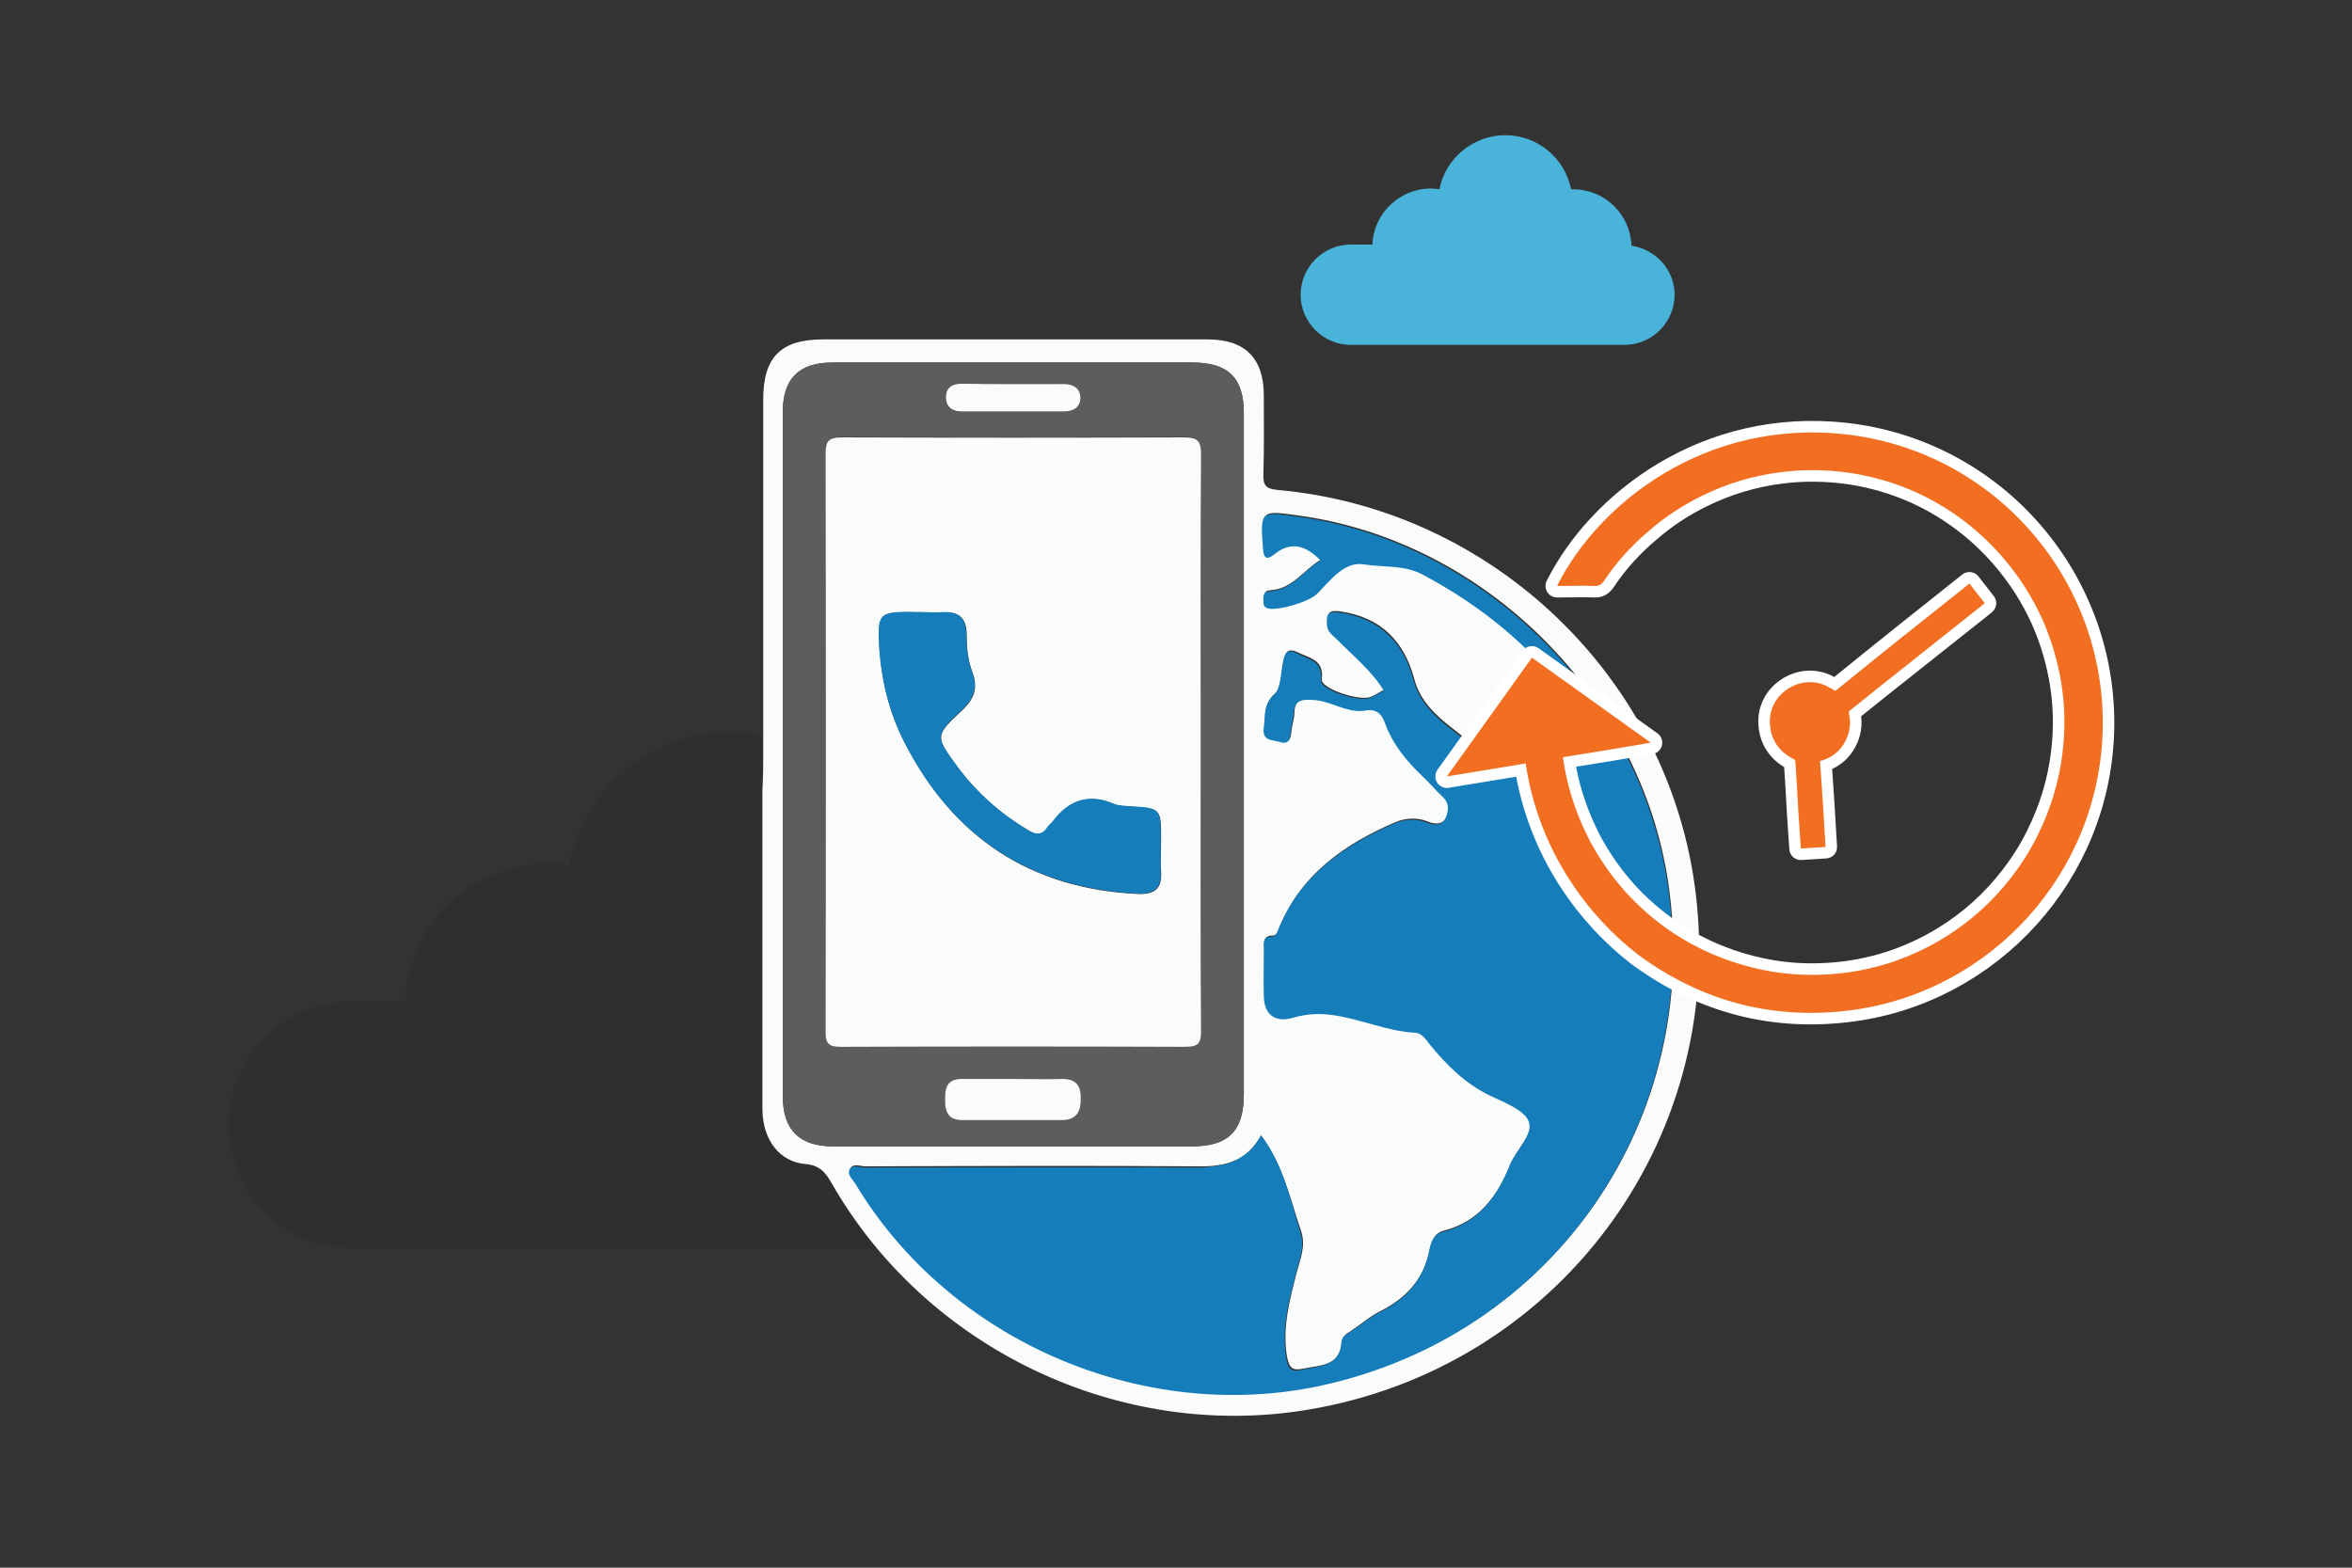
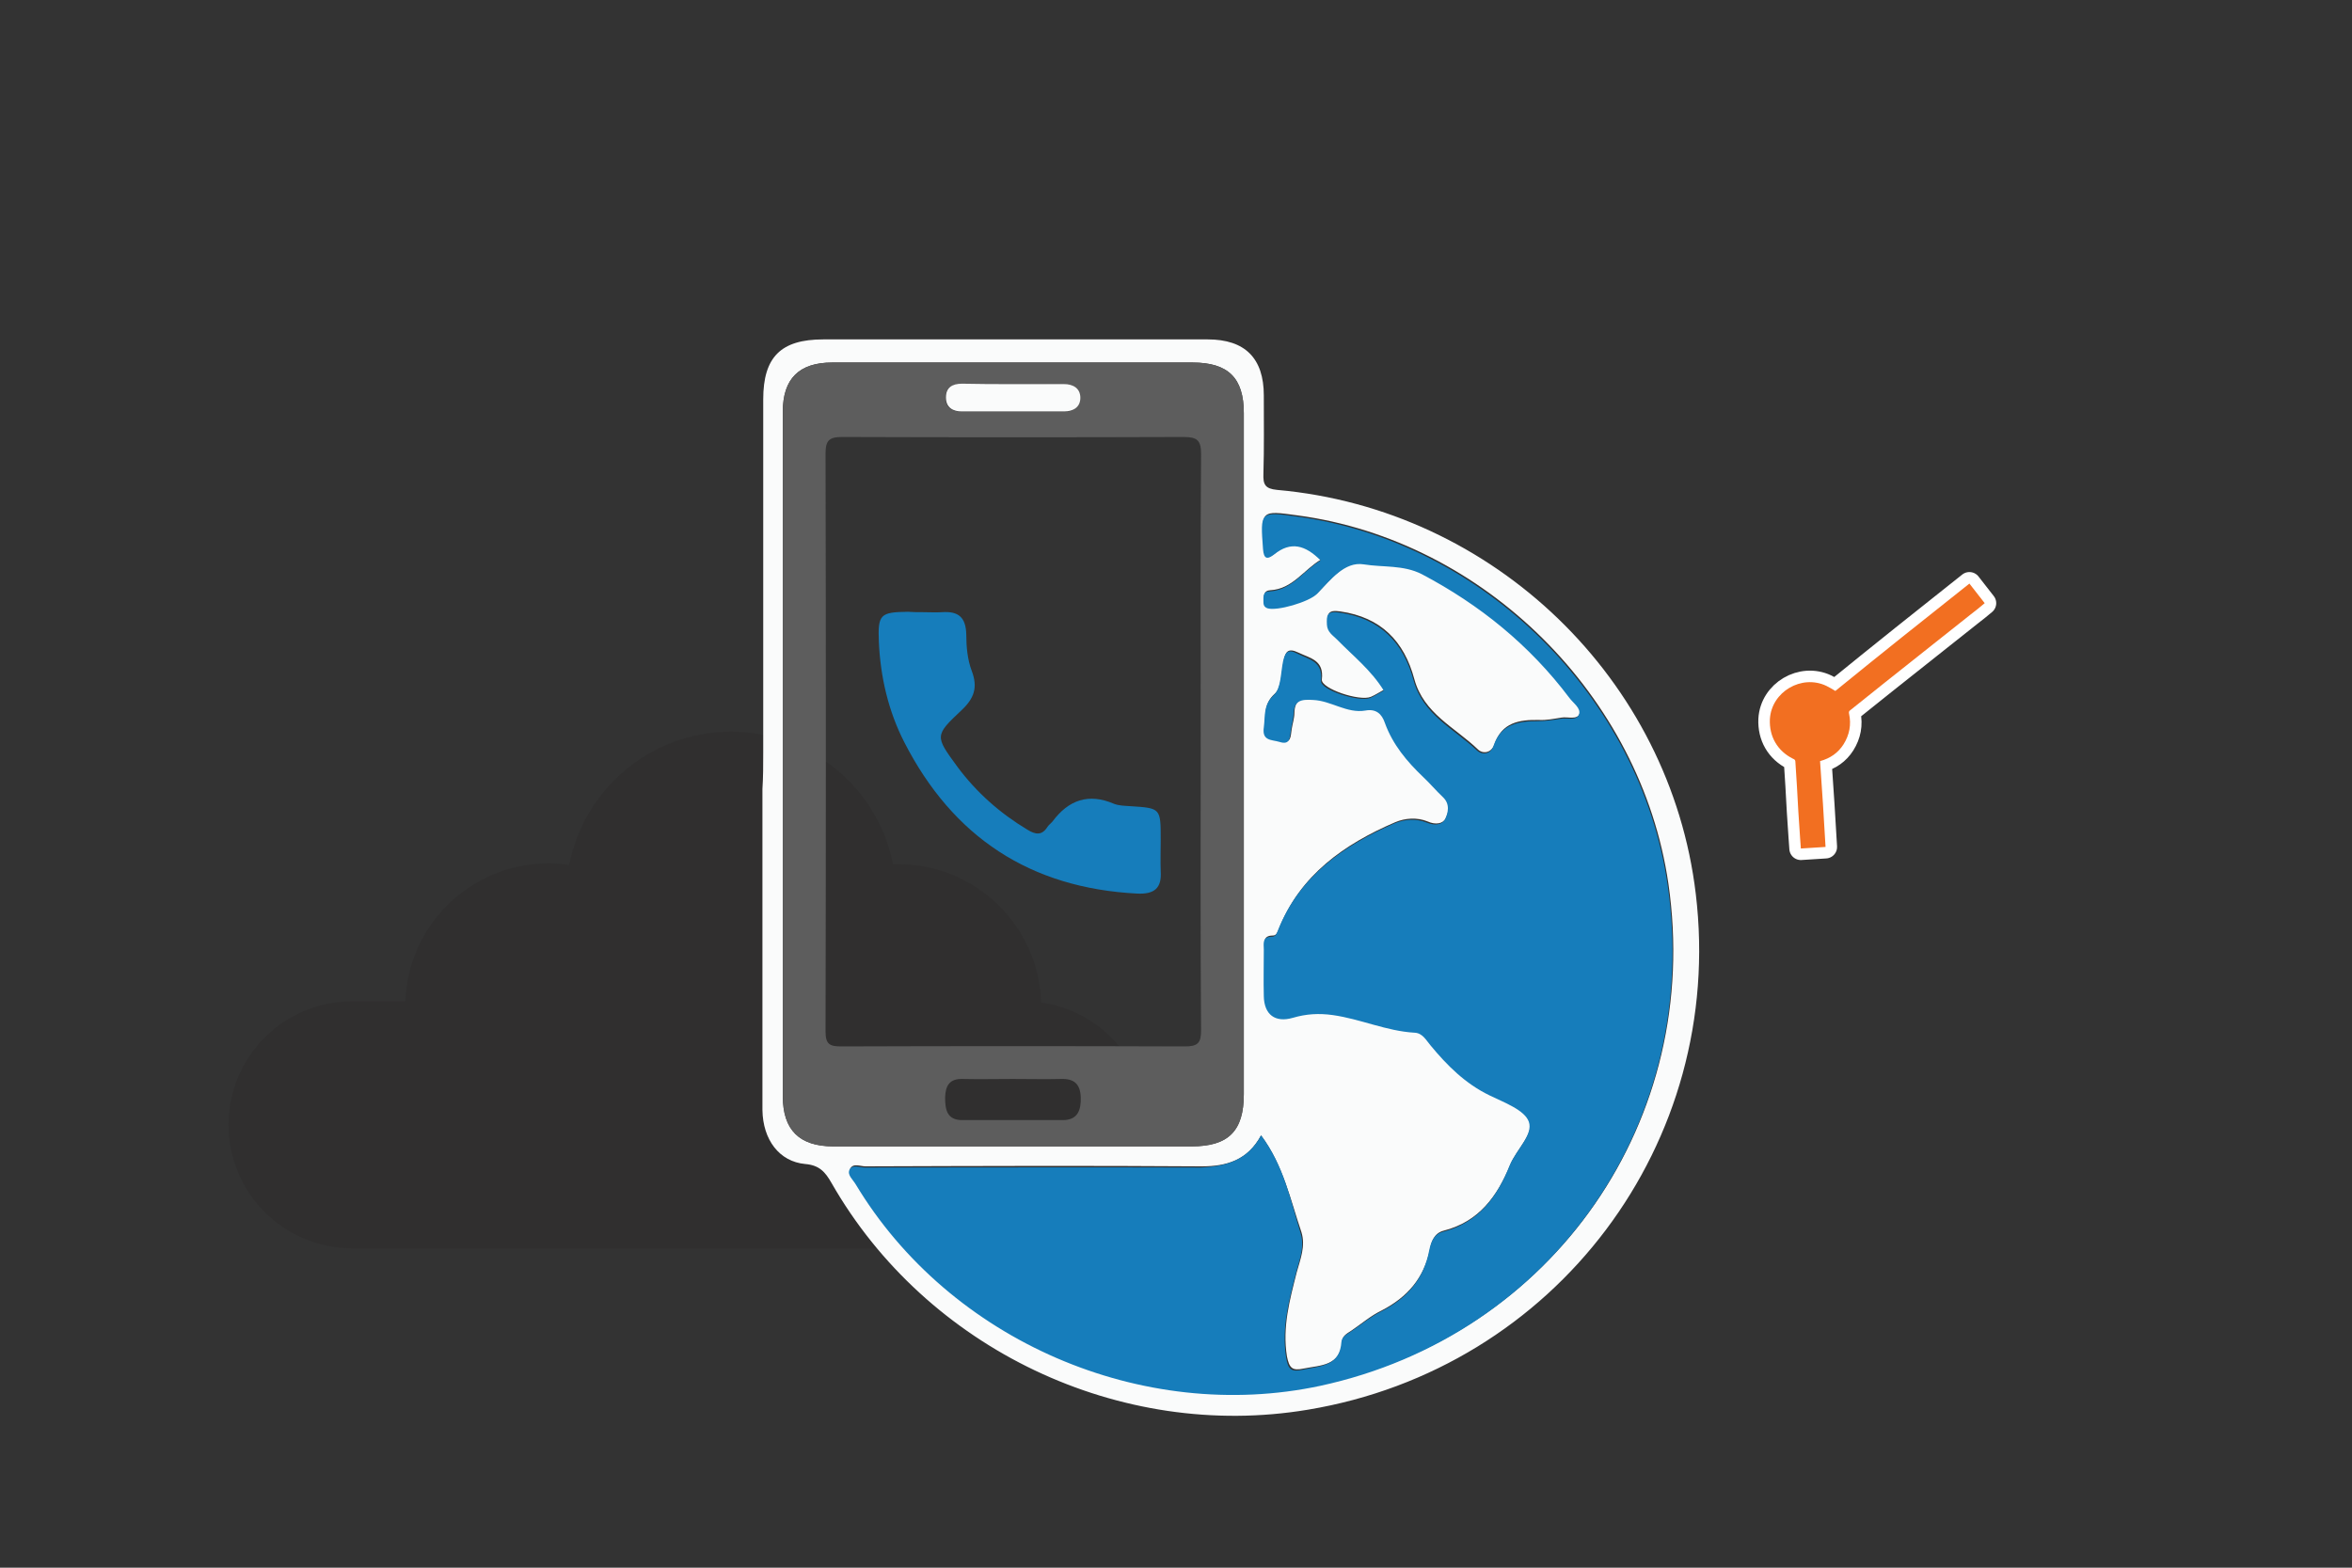
<svg xmlns="http://www.w3.org/2000/svg" version="1.1" id="Layer_1" x="0px" y="0px" viewBox="2 220.9 600 400" style="enable-background:new 2 220.9 600 400;" xml:space="preserve">
  <rect x="2" y="220.9" width="600" height="400" fill="#333333" stroke="none" />
  <style type="text/css">
	.st0{opacity:0.2;}
	.st1{fill:#231F20;}
	.st2{fill:#FAFBFB;}
	.st3{fill:#167DBB;}
	.st4{fill:#5D5D5D;}
	.st5{fill:#FFFFFF;stroke:#FFFFFF;stroke-width:5.88;stroke-linejoin:round;stroke-miterlimit:10;}
	.st6{fill:#F26F21;}
	.st7{fill:#4AB3D9;}
</style>
  <g class="st0">
    <path class="st1" d="M267.6,476.7c-0.6-19.6-16.7-35.3-36.5-35.3c-0.5,0-0.9,0-1.3,0c-3.8-19.3-20.8-33.8-41.3-33.8   c-20.5,0-37.5,14.6-41.3,34c-1.7-0.3-3.5-0.4-5.3-0.4c-19.7,0-35.8,15.6-36.5,35.2H91.8c-17.4,0-31.5,14.1-31.5,31.5   s14.1,31.5,31.5,31.5h171.4c17.4,0,31.5-14.1,31.5-31.5C294.7,492,282.9,478.8,267.6,476.7z" />
  </g>
  <path class="st2" d="M196.7,412.8c0-30,0-60,0-90c0-10.8,4.5-15.3,15.3-15.3c32.7,0,65.4,0,98.1,0c9.5,0,14.3,4.8,14.3,14.3  c0,6.7,0.1,13.3-0.1,20c-0.1,2.7,0.4,3.8,3.5,4.1c55.3,4.9,100.3,48.4,106.8,103.1c7.6,63.5-35.7,121.1-99,131.6  c-47.9,8-97.3-15.5-121.5-57.9c-1.6-2.8-3.1-4.5-6.7-4.8c-6.6-0.6-10.8-6.2-10.9-13.8c0-27.3,0-54.6,0-81.9  C196.7,419.2,196.7,416,196.7,412.8z M323.7,510.6c-3.4,6.3-8.7,7.9-15.2,7.9c-28.6-0.2-57.1-0.1-85.7,0c-1.3,0-3.2-0.9-3.9,0.6  c-0.6,1.3,0.9,2.6,1.6,3.7c24,39.9,73.1,61.1,118.5,51.4c59.4-12.7,97.4-67.7,88.6-127.9c-7-47.8-46.9-87.5-94.6-93.9  c-9.4-1.3-9.3-1.3-8.6,8.3c0.2,2.6,1.2,2.7,2.8,1.4c4.3-3.5,8-2.4,11.9,1.5c-4.5,2.6-7.3,7.6-13.1,7.9c-1.6,0.1-1.6,1.3-1.5,2.4  c0,0.8,0,1.5,1,1.9c2.4,0.8,10.6-1.6,12.7-3.7c3.4-3.5,7-8.3,11.9-7.5c4.9,0.8,10.1,0.1,14.8,2.5c14.9,7.7,27.5,18.1,37.6,31.5  c1,1.4,3.1,2.7,2.5,4.3c-0.6,1.8-3.1,0.8-4.7,1.1c-1.9,0.3-3.8,0.7-5.7,0.6c-5-0.1-9.5,0.6-11.4,6.3c-0.8,2.2-3,2.4-4.2,1.2  c-5.8-5.6-13.8-9.1-16.2-17.9c-2.6-9.7-8.5-15.8-18.9-17.3c-3.3-0.5-3.3,0.8-3.2,3.1c0.1,1.9,1.5,2.7,2.6,3.8  c4.1,4.2,8.7,7.8,11.9,13c-1.3,0.7-2.3,1.4-3.5,1.9c-2.9,1.2-12.7-2.1-12.5-4.4c0.6-5-2.9-5.4-6-6.9c-2.7-1.3-3.3-0.1-3.7,2  c-0.6,2.9-0.5,6.9-2.3,8.5c-2.9,2.6-2.2,5.4-2.6,8.3c-0.5,3.5,2.1,3.1,4,3.7c2.9,0.9,2.6-1.2,2.9-2.9c0.2-1.4,0.7-2.8,0.7-4.2  c0.1-3.5,1.8-3.8,5-3.6c4.7,0.2,8.6,3.5,13.3,2.7c2.7-0.5,4.1,0.8,5,3.2c1.9,5.5,5.6,9.9,9.8,13.8c1.7,1.6,3.3,3.5,5,5.1  c1.9,1.8,1.3,4,0.5,5.7c-0.7,1.4-2.6,1.7-4.6,0.8c-2.7-1.1-5.7-0.9-8.3,0.2c-13,5.6-24.2,13.4-29.7,27.3c-0.3,0.8-0.6,1.6-1.5,1.6  c-2.6,0-2.1,1.8-2.1,3.3c0,4-0.1,7.9,0,11.9c0.1,4.7,3,6.8,7.4,5.5c3.4-1,6.7-1.1,10.2-0.7c7.1,0.9,13.7,4.1,20.9,4.5  c2,0.1,2.9,1.9,4,3.2c4.3,5.2,8.9,9.8,15.1,12.8c3.7,1.8,8.9,3.6,10,6.7c1.2,3.4-3.3,7.3-4.9,11.2c-3.3,8.1-8,14.6-17,16.9  c-2.4,0.6-3.2,2.8-3.5,4.7c-1.5,7.4-5.8,12.3-12.4,15.7c-2.7,1.3-5,3.3-7.5,5c-1,0.7-2.4,1.3-2.5,2.7c-0.4,6.5-5.5,6.2-9.9,7.1  c-2.8,0.6-3.6-0.1-4.2-3.1c-1.2-7.5,0.7-14.4,2.5-21.5c0.9-3.3,2.3-6.6,1.2-10.2C331.2,527.1,329.4,518.3,323.7,510.6z M319.3,413.9  c0-29.2,0-58.4,0-87.6c0-9-4-12.9-13.1-12.9c-30.6,0-61.3,0-91.9,0c-8.4,0-12.6,4.1-12.6,12.5c0,58.2,0,116.5,0,174.7  c0,8.6,4.2,12.8,12.9,12.8c30.5,0,60.9,0,91.4,0c9.3,0,13.3-3.9,13.3-13.3C319.3,471.4,319.3,442.7,319.3,413.9z" />
  <path class="st3" d="M323.7,510.6c5.8,7.7,7.5,16.5,10.1,25c1.1,3.6-0.4,6.9-1.2,10.2c-1.8,7-3.7,14-2.5,21.5  c0.5,3.1,1.4,3.7,4.2,3.1c4.3-1,9.5-0.7,9.9-7.1c0.1-1.4,1.5-2,2.5-2.7c2.5-1.7,4.9-3.7,7.5-5c6.6-3.3,11-8.2,12.4-15.7  c0.4-1.9,1.1-4.1,3.5-4.7c9-2.3,13.8-8.8,17-16.9c1.6-3.9,6.1-7.9,4.9-11.2c-1.1-3-6.3-4.9-10-6.7c-6.2-3-10.8-7.6-15.1-12.8  c-1.1-1.3-2-3.1-4-3.2c-7.2-0.4-13.8-3.5-20.9-4.5c-3.6-0.5-6.8-0.3-10.2,0.7c-4.5,1.3-7.3-0.8-7.4-5.5c-0.1-4,0-7.9,0-11.9  c0-1.5-0.5-3.3,2.1-3.3c0.9,0,1.2-0.8,1.5-1.6c5.5-13.9,16.7-21.6,29.7-27.3c2.6-1.1,5.6-1.3,8.3-0.2c2,0.8,3.8,0.6,4.6-0.8  c0.8-1.6,1.4-3.9-0.5-5.7c-1.7-1.6-3.3-3.5-5-5.1c-4.2-4-7.8-8.3-9.8-13.8c-0.8-2.4-2.3-3.7-5-3.2c-4.7,0.8-8.7-2.5-13.3-2.7  c-3.1-0.2-4.9,0.1-5,3.6c-0.1,1.4-0.5,2.8-0.7,4.2c-0.3,1.7-0.1,3.8-2.9,2.9c-2-0.6-4.5-0.2-4-3.7c0.4-3-0.2-5.7,2.6-8.3  c1.8-1.7,1.7-5.6,2.3-8.5c0.5-2.2,1.1-3.4,3.7-2c3,1.5,6.5,1.9,6,6.9c-0.3,2.3,9.6,5.5,12.5,4.4c1.2-0.5,2.2-1.2,3.5-1.9  c-3.2-5.2-7.8-8.8-11.9-13c-1.1-1.1-2.5-1.9-2.6-3.8c-0.1-2.3-0.1-3.6,3.2-3.1c10.4,1.5,16.3,7.6,18.9,17.3  c2.4,8.8,10.4,12.4,16.2,17.9c1.3,1.2,3.5,1,4.2-1.2c1.9-5.6,6.4-6.3,11.4-6.3c1.9,0,3.8-0.3,5.7-0.6c1.6-0.3,4.1,0.6,4.7-1.1  c0.6-1.6-1.5-2.9-2.5-4.3c-10.1-13.4-22.8-23.7-37.6-31.5c-4.7-2.4-9.9-1.7-14.8-2.5c-4.9-0.8-8.5,4-11.9,7.5  c-2,2.1-10.3,4.5-12.7,3.7c-1-0.4-1-1.1-1-1.9c0-1.1-0.1-2.4,1.5-2.4c5.8-0.3,8.7-5.3,13.1-7.9c-3.9-3.9-7.6-5-11.9-1.5  c-1.7,1.3-2.6,1.2-2.8-1.4c-0.7-9.6-0.8-9.6,8.6-8.3c47.7,6.4,87.6,46.1,94.6,93.9c8.8,60.2-29.3,115.1-88.6,127.9  c-45.4,9.7-94.5-11.5-118.5-51.4c-0.7-1.2-2.2-2.4-1.6-3.7c0.7-1.5,2.6-0.6,3.9-0.6c28.6,0,57.2-0.1,85.7,0  C315,518.5,320.3,516.9,323.7,510.6z" />
  <path class="st4" d="M319.3,413.9c0,28.7,0,57.5,0,86.2c0,9.4-3.9,13.3-13.3,13.3c-30.5,0-60.9,0-91.4,0c-8.7,0-12.9-4.2-12.9-12.8  c0-58.2,0-116.5,0-174.7c0-8.4,4.2-12.5,12.6-12.5c30.6,0,61.3,0,91.9,0c9.1,0,13.1,3.9,13.1,12.9  C319.3,355.5,319.3,384.7,319.3,413.9z M308.3,410.1c0-24.4-0.1-48.9,0.1-73.3c0-3.6-1-4.4-4.5-4.4c-29,0.1-58.1,0.1-87.1,0  c-3.3,0-4.2,0.9-4.2,4.2c0.1,49.2,0.1,98.3,0,147.5c0,3.2,1,3.8,4,3.8c29.2-0.1,58.4-0.1,87.6,0c3.3,0,4.2-0.8,4.2-4.1  C308.2,459.3,308.3,434.7,308.3,410.1z M260.4,496.2c-4.3,0-8.5,0.1-12.8,0c-3.3-0.1-4.4,1.6-4.5,4.7c0,3.2,0.5,5.8,4.4,5.8  c8.5,0,17.1,0,25.6,0c3.8,0,4.7-2.5,4.6-5.8c-0.1-3.4-1.7-4.8-5-4.7C268.6,496.3,264.5,496.2,260.4,496.2z M260.6,318.9  c-4.4,0-8.8,0-13.3,0c-2.4,0-4.1,0.8-4.1,3.5c0,2.6,1.8,3.5,4.1,3.6c8.7,0,17.4,0,26,0c2.4,0,4.1-1.1,4.2-3.5c0-2.4-1.7-3.5-4.2-3.5  C269.1,318.9,264.9,318.9,260.6,318.9z" />
-   <path class="st2" d="M308.3,410.1c0,24.6-0.1,49.2,0.1,73.8c0,3.4-0.8,4.1-4.2,4.1c-29.2-0.1-58.4-0.1-87.6,0c-3,0-4-0.6-4-3.8  c0.1-49.2,0.1-98.3,0-147.5c0-3.3,0.8-4.2,4.2-4.2c29,0.1,58.1,0.1,87.1,0c3.5,0,4.5,0.7,4.5,4.4  C308.2,361.2,308.3,385.7,308.3,410.1z M237.5,377.1c-1.3,0-2.5,0-3.8,0c-7,0-7.7,0.6-7.4,7.7c0.4,9,2.4,17.6,6.5,25.6  c12.4,24.2,32.1,37.3,59.4,38.6c4.3,0.2,6.3-1.3,6-5.7c-0.2-2.7,0-5.4,0-8.1c0-8,0-8-7.7-8.5c-1.4-0.1-3-0.1-4.2-0.6  c-6.5-2.8-11.6-1-15.7,4.5c-0.4,0.5-1,0.9-1.3,1.4c-1.5,2.3-3,2-5.1,0.7c-7-4.2-13-9.5-17.9-16.1c-5.7-7.8-5.9-7.9,1.1-14.4  c3.2-3,4.2-5.8,2.6-10c-1.1-2.9-1.4-6.2-1.4-9.3c0-4.4-2-6-6.2-5.7C240.7,377.2,239.1,377.1,237.5,377.1z" />
-   <path class="st2" d="M260.4,496.2c4.1,0,8.2,0.1,12.3,0c3.4-0.1,5,1.3,5,4.7c0.1,3.3-0.8,5.7-4.6,5.8c-8.5,0-17.1,0-25.6,0  c-4,0-4.5-2.6-4.4-5.8c0-3.1,1.1-4.8,4.5-4.7C251.8,496.2,256.1,496.2,260.4,496.2z" />
  <path class="st2" d="M260.6,318.9c4.3,0,8.5,0,12.8,0c2.4,0,4.2,1.1,4.2,3.5c0,2.4-1.8,3.5-4.2,3.5c-8.7,0-17.4,0-26,0  c-2.3,0-4.1-1-4.1-3.6c0-2.6,1.7-3.5,4.1-3.5C251.8,318.9,256.2,318.9,260.6,318.9z" />
  <path class="st3" d="M237.5,377.1c1.6,0,3.2,0.1,4.8,0c4.2-0.3,6.1,1.3,6.2,5.7c0,3.1,0.3,6.4,1.4,9.3c1.6,4.2,0.6,7-2.6,10  c-6.9,6.5-6.8,6.6-1.1,14.4c4.9,6.6,10.9,11.9,17.9,16.1c2.1,1.3,3.7,1.5,5.1-0.7c0.3-0.5,0.9-0.9,1.3-1.4c4.1-5.5,9.2-7.3,15.7-4.5  c1.3,0.5,2.8,0.5,4.2,0.6c7.7,0.5,7.7,0.5,7.7,8.5c0,2.7-0.1,5.4,0,8.1c0.3,4.4-1.7,5.9-6,5.7c-27.3-1.4-47-14.4-59.4-38.6  c-4.1-8-6.1-16.7-6.5-25.6c-0.3-7.1,0.4-7.6,7.4-7.7C234.9,377.1,236.2,377.1,237.5,377.1z" />
  <g>
    <g>
-       <path class="st5" d="M391.2,415.7c-6.7,1.1-13.3,2.2-20.1,3.3c7.3-10.2,14.5-20.2,21.7-30.3c10.1,7.2,20.1,14.4,30.3,21.7    c-7.5,1.3-14.9,2.5-22.4,3.7c0.2,1.1,0.3,2.1,0.5,3.1c1.2,6.4,3.4,12.5,6.4,18.3c2.1,3.9,4.5,7.5,7.3,10.9    c3.6,4.4,7.8,8.2,12.4,11.5c5,3.5,10.3,6.2,16.1,8.2c3.5,1.2,7,2.1,10.6,2.7c4.8,0.8,9.6,1,14.4,0.7c5.3-0.3,10.5-1.3,15.6-2.9    c5.8-1.9,11.2-4.5,16.2-7.9c6.6-4.4,12.1-9.9,16.7-16.4c2.4-3.4,4.4-7,6.1-10.8c3-6.7,4.8-13.7,5.4-21c0.5-5.6,0.2-11.2-0.8-16.7    c-1.1-5.9-2.9-11.5-5.5-16.8c-2.9-5.9-6.6-11.2-11.1-16c-3.2-3.4-6.7-6.4-10.5-9c-8-5.5-16.8-8.9-26.3-10.4    c-6-0.9-12.1-1-18.1-0.2c-7,0.9-13.6,2.9-19.9,6c-4.9,2.4-9.5,5.4-13.6,9c-4.4,3.7-8.2,7.9-11.4,12.7c-0.7,1-1.4,1.4-2.6,1.3    c-2.9-0.1-5.8,0-8.7,0c-0.2,0-0.4,0-0.7,0c10.7-21.3,38-42.6,73.5-38.7c38.4,4.3,66.6,37.3,65.7,75.4    c-0.9,36.7-28.5,66.7-63.8,71.5c-20.1,2.7-38.4-2.1-54.7-14.1C407.7,455.1,394.6,438.6,391.2,415.7z" />
      <path class="st5" d="M504.4,369.8c1.3,1.7,2.6,3.3,3.9,5c-1.2,1-2.4,2-3.6,2.9c-2.9,2.3-5.8,4.6-8.7,6.9    c-4.4,3.5-8.7,6.9-13.1,10.4c-3,2.4-6,4.8-9,7.2c-0.2,0.1-0.3,0.5-0.2,0.8c0.6,2.8,0.1,5.4-1.4,7.8c-1.4,2.2-3.4,3.6-6,4.3    c0.5,7.3,1,14.5,1.4,21.9c-2.1,0.1-4.2,0.3-6.3,0.4c-0.1-1-0.1-1.9-0.2-2.8c-0.3-4.4-0.6-8.8-0.8-13.1c-0.1-2.1-0.3-4.2-0.4-6.3    c0-0.4-0.3-0.6-0.6-0.7c-4-2-6.1-5.7-5.9-10.1c0.4-7,8.1-11.5,14.4-8.5c0.8,0.4,1.5,0.8,2.3,1.3    C481.5,388,492.9,378.9,504.4,369.8z" />
    </g>
    <g>
-       <path class="st6" d="M391.2,415.7c-6.7,1.1-13.3,2.2-20.1,3.3c7.3-10.2,14.5-20.2,21.7-30.3c10.1,7.2,20.1,14.4,30.3,21.7    c-7.5,1.3-14.9,2.5-22.4,3.7c0.2,1.1,0.3,2.1,0.5,3.1c1.2,6.4,3.4,12.5,6.4,18.3c2.1,3.9,4.5,7.5,7.3,10.9    c3.6,4.4,7.8,8.2,12.4,11.5c5,3.5,10.3,6.2,16.1,8.2c3.5,1.2,7,2.1,10.6,2.7c4.8,0.8,9.6,1,14.4,0.7c5.3-0.3,10.5-1.3,15.6-2.9    c5.8-1.9,11.2-4.5,16.2-7.9c6.6-4.4,12.1-9.9,16.7-16.4c2.4-3.4,4.4-7,6.1-10.8c3-6.7,4.8-13.7,5.4-21c0.5-5.6,0.2-11.2-0.8-16.7    c-1.1-5.9-2.9-11.5-5.5-16.8c-2.9-5.9-6.6-11.2-11.1-16c-3.2-3.4-6.7-6.4-10.5-9c-8-5.5-16.8-8.9-26.3-10.4    c-6-0.9-12.1-1-18.1-0.2c-7,0.9-13.6,2.9-19.9,6c-4.9,2.4-9.5,5.4-13.6,9c-4.4,3.7-8.2,7.9-11.4,12.7c-0.7,1-1.4,1.4-2.6,1.3    c-2.9-0.1-5.8,0-8.7,0c-0.2,0-0.4,0-0.7,0c10.7-21.3,38-42.6,73.5-38.7c38.4,4.3,66.6,37.3,65.7,75.4    c-0.9,36.7-28.5,66.7-63.8,71.5c-20.1,2.7-38.4-2.1-54.7-14.1C407.7,455.1,394.6,438.6,391.2,415.7z" />
      <path class="st6" d="M504.4,369.8c1.3,1.7,2.6,3.3,3.9,5c-1.2,1-2.4,2-3.6,2.9c-2.9,2.3-5.8,4.6-8.7,6.9    c-4.4,3.5-8.7,6.9-13.1,10.4c-3,2.4-6,4.8-9,7.2c-0.2,0.1-0.3,0.5-0.2,0.8c0.6,2.8,0.1,5.4-1.4,7.8c-1.4,2.2-3.4,3.6-6,4.3    c0.5,7.3,1,14.5,1.4,21.9c-2.1,0.1-4.2,0.3-6.3,0.4c-0.1-1-0.1-1.9-0.2-2.8c-0.3-4.4-0.6-8.8-0.8-13.1c-0.1-2.1-0.3-4.2-0.4-6.3    c0-0.4-0.3-0.6-0.6-0.7c-4-2-6.1-5.7-5.9-10.1c0.4-7,8.1-11.5,14.4-8.5c0.8,0.4,1.5,0.8,2.3,1.3    C481.5,388,492.9,378.9,504.4,369.8z" />
    </g>
  </g>
  <g>
-     <path class="st7" d="M418.2,283.6c-0.3-8-6.8-14.4-14.9-14.4c-0.2,0-0.4,0-0.5,0c-1.6-7.9-8.5-13.8-16.8-13.8   c-8.3,0-15.3,6-16.8,13.8c-0.7-0.1-1.4-0.2-2.2-0.2c-8,0-14.6,6.4-14.9,14.3h-5.5c-7.1,0-12.8,5.8-12.8,12.8   c0,7.1,5.8,12.8,12.8,12.8h69.8c7.1,0,12.8-5.8,12.8-12.8C429.2,289.8,424.4,284.5,418.2,283.6z" />
-   </g>
+     </g>
</svg>